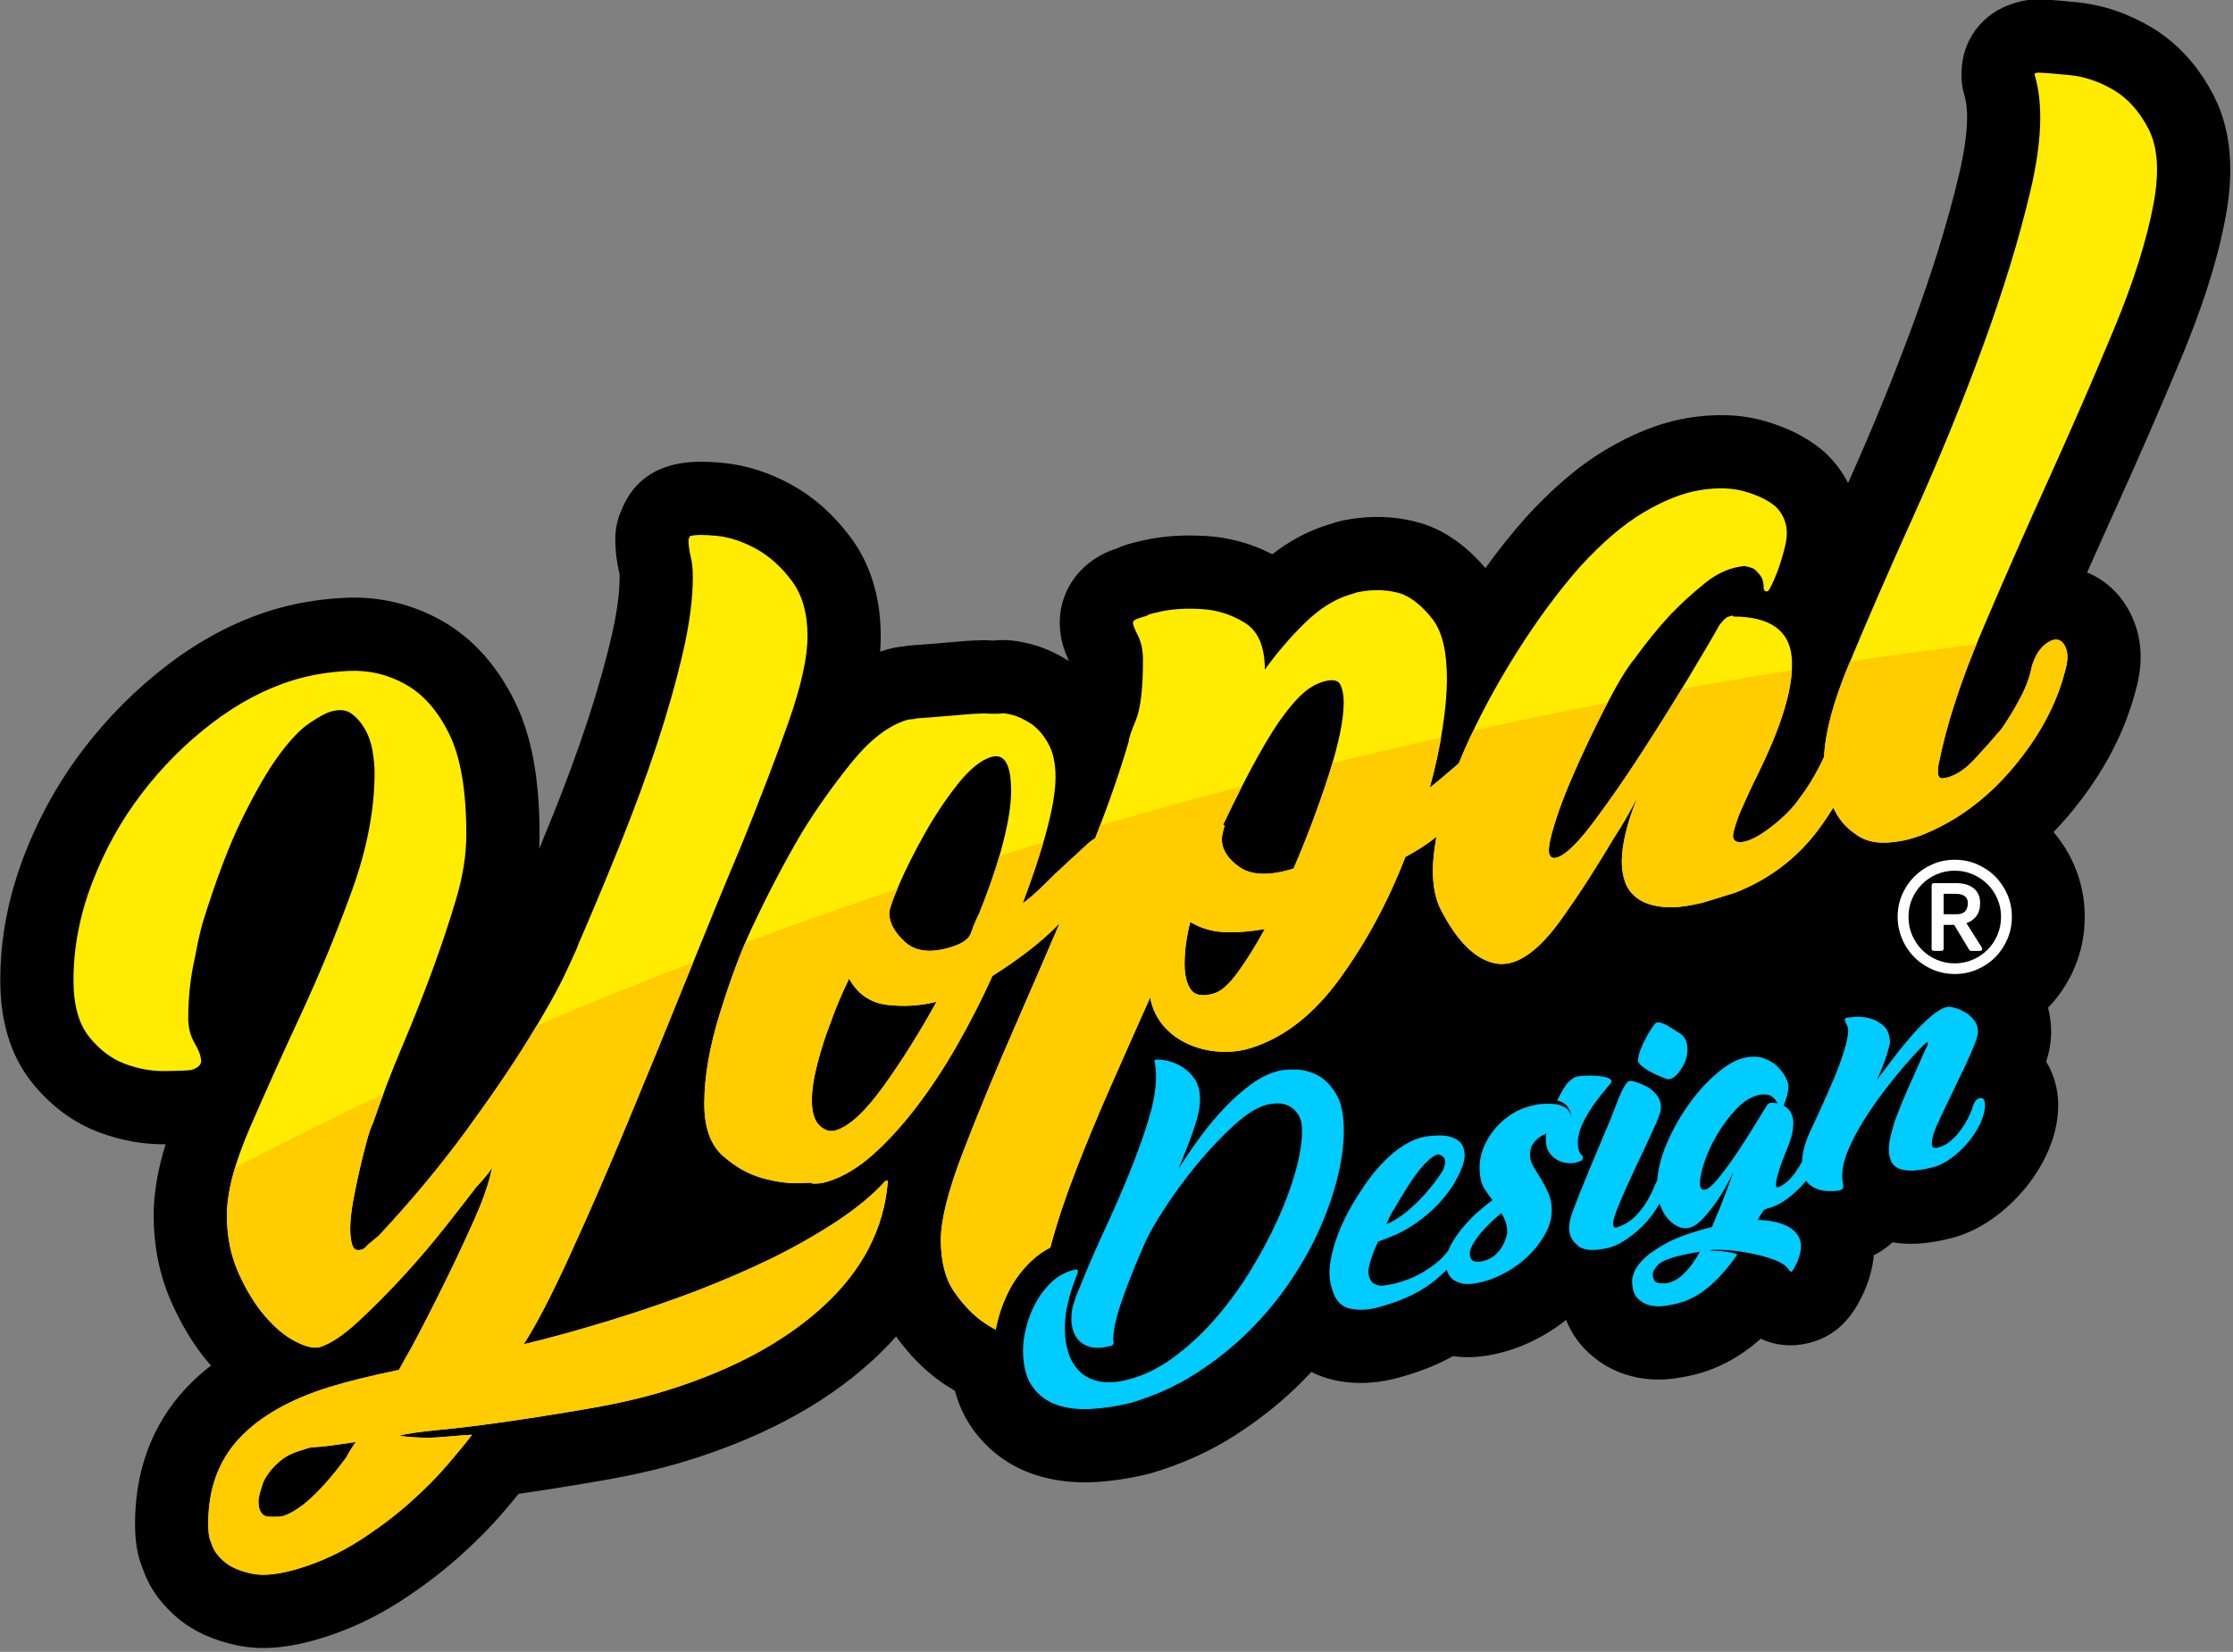
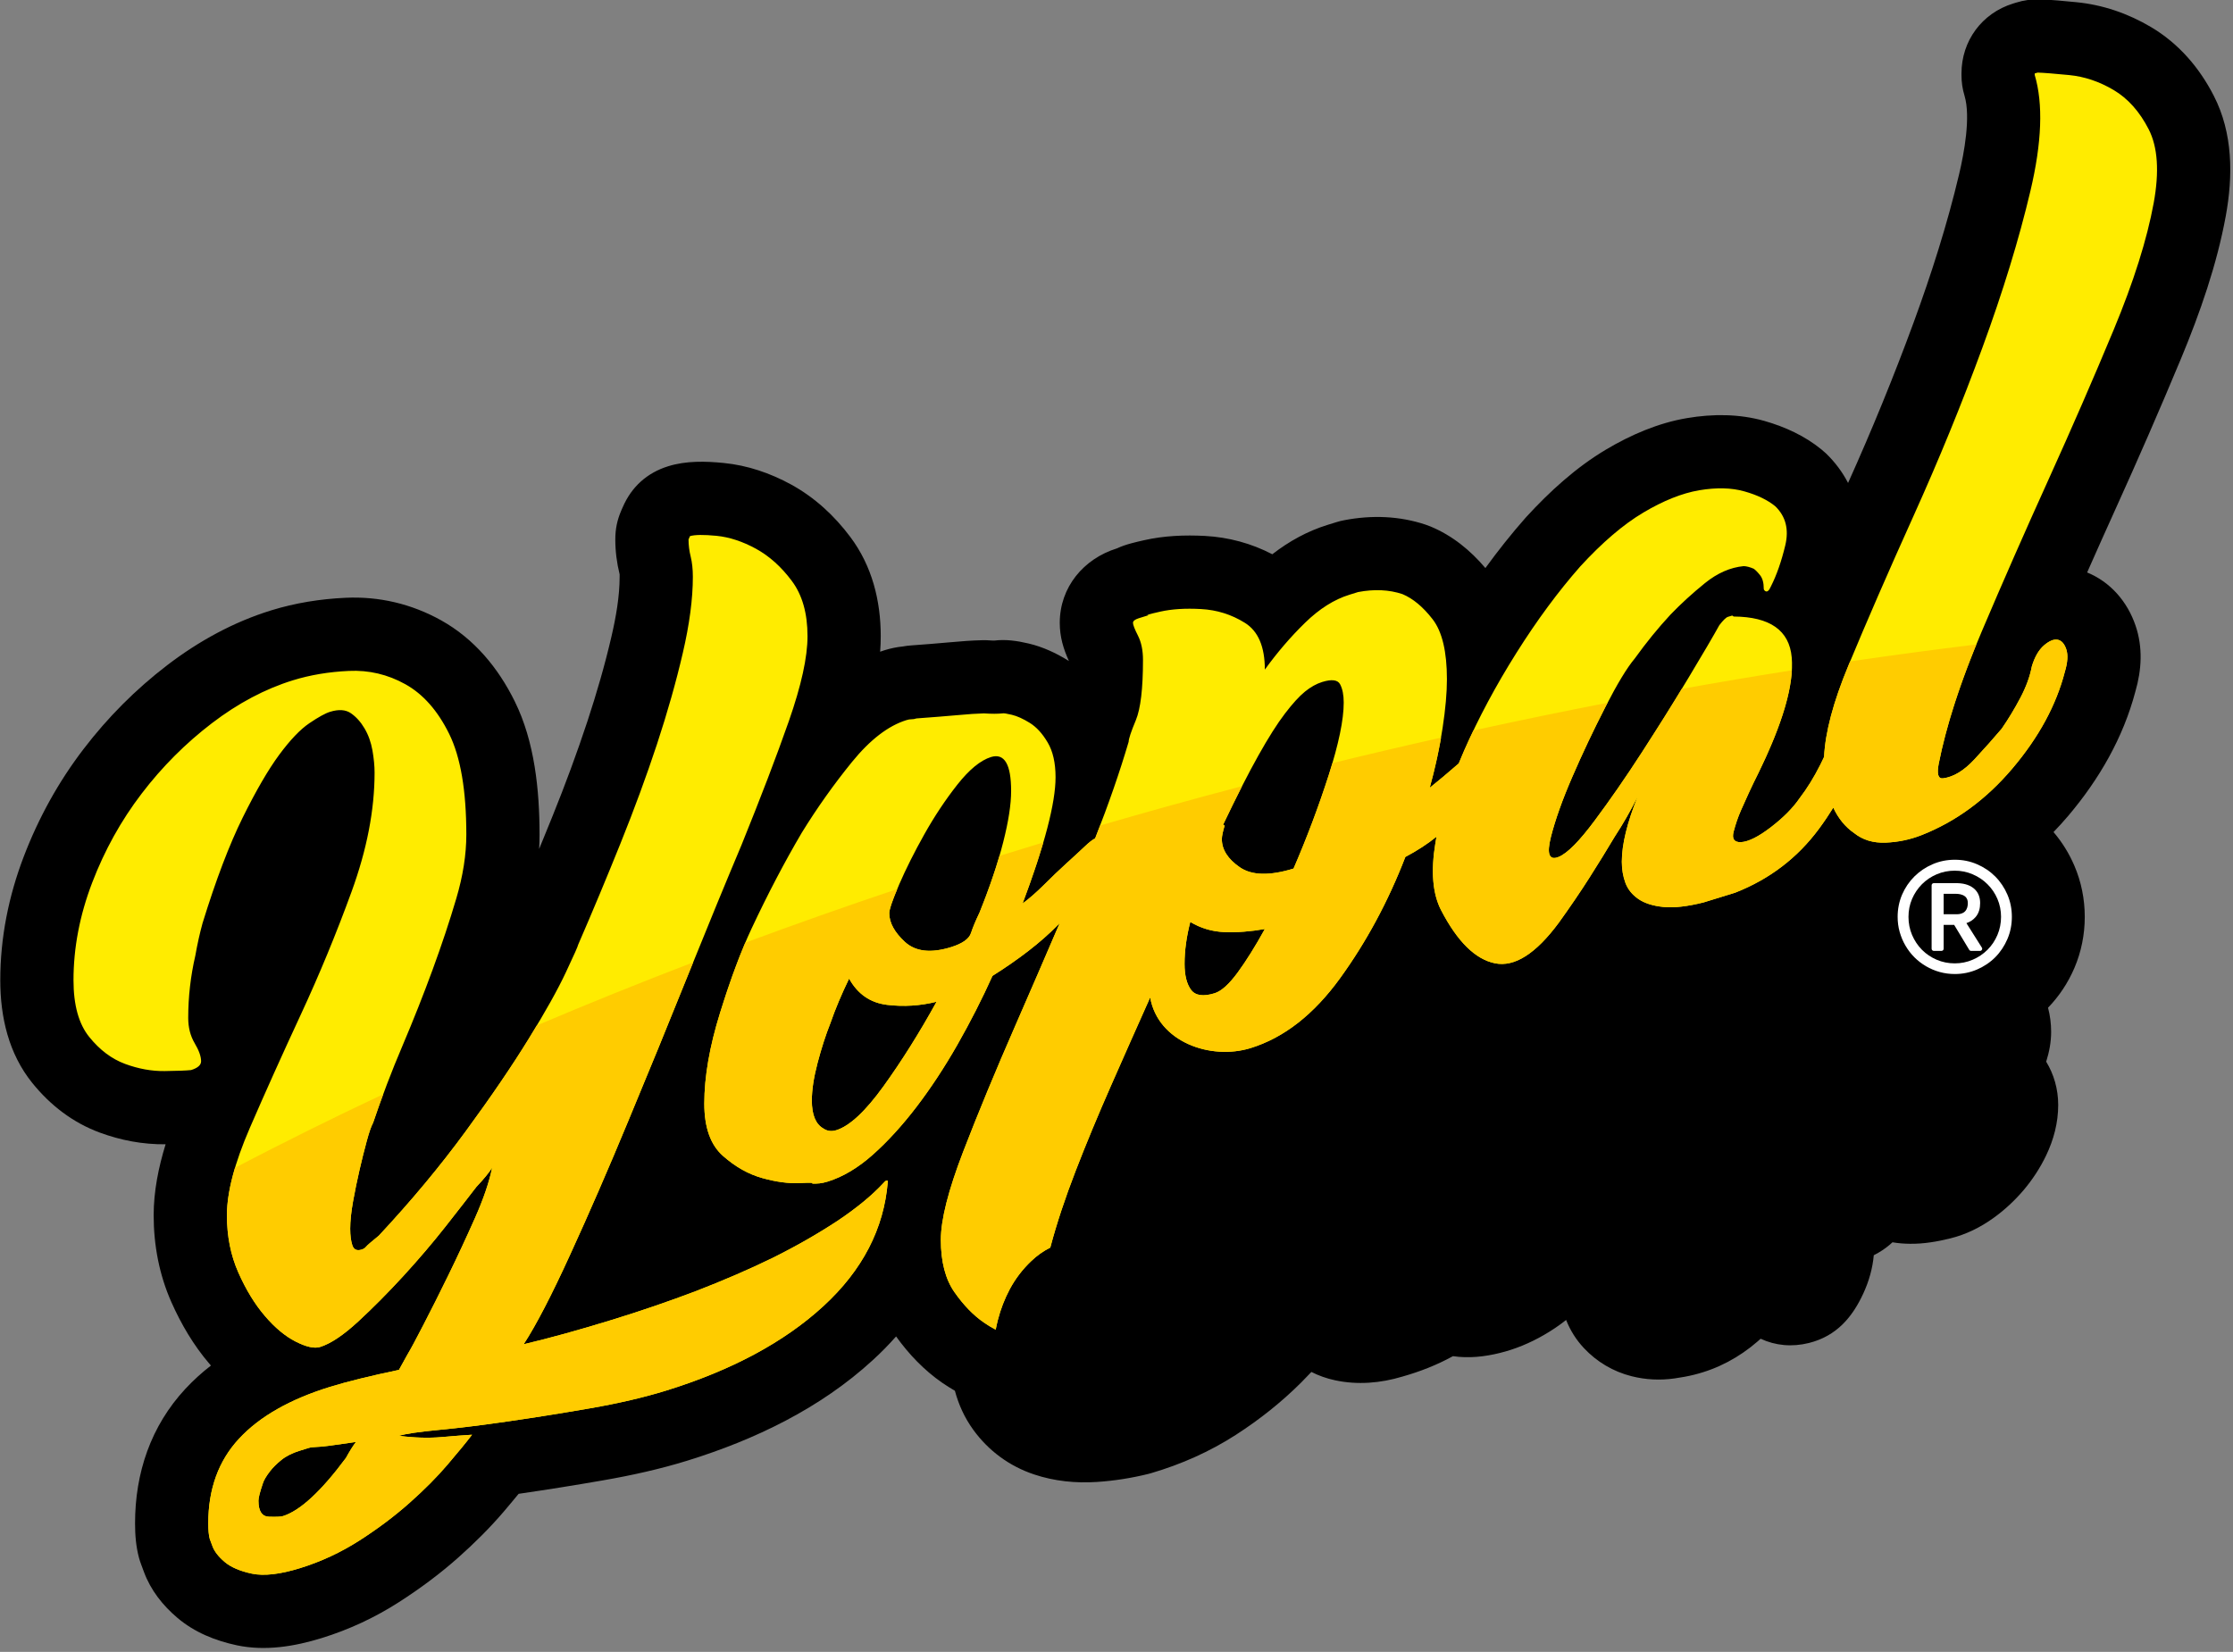
<svg xmlns="http://www.w3.org/2000/svg" width="216.1pt" height="159.9pt" viewBox="0 0 216.1 159.9" version="1.1">
  <rect x="0" y="0" width="216.1" height="159.9" fill="#808080" stroke="none" />
  <defs>
    <clipPath id="clip1">
      <path d="M 0 0 L 216 0 L 216 159.898 L 0 159.898 Z M 0 0 " />
    </clipPath>
  </defs>
  <g id="surface1">
    <g clip-path="url(#clip1)" clip-rule="nonzero">
      <path style=" stroke:none;fill-rule:evenodd;fill:rgb(0%,0%,0%);fill-opacity:1;" d="M 198.199 97.547 C 198.398 98.301 198.5 99.086 198.5 99.883 C 198.5 100.883 198.316 101.836 198.02 102.77 C 198.758 103.977 199.184 105.414 199.184 106.961 C 199.184 108.672 198.75 110.32 198.012 111.855 C 197.43 113.07 196.688 114.199 195.816 115.227 C 194.961 116.23 193.992 117.129 192.922 117.898 C 191.664 118.805 190.273 119.496 188.762 119.871 C 187.488 120.188 186.172 120.414 184.855 120.398 C 184.277 120.395 183.707 120.348 183.145 120.254 C 182.734 120.637 182.281 120.977 181.785 121.262 C 181.637 121.348 181.488 121.43 181.336 121.508 C 181.223 122.781 180.871 124.012 180.336 125.18 C 179.27 127.504 177.738 129.328 175.066 130 C 173.43 130.41 171.816 130.258 170.387 129.59 C 170.285 129.684 170.18 129.777 170.074 129.867 C 168.305 131.402 166.242 132.504 163.965 133.07 C 163.332 133.23 162.688 133.34 162.039 133.434 C 160.656 133.629 159.258 133.562 157.902 133.219 C 156.121 132.773 154.531 131.828 153.277 130.488 C 152.516 129.676 151.953 128.758 151.562 127.773 C 150.879 128.316 150.152 128.805 149.395 129.238 C 148.066 130.004 146.648 130.598 145.156 130.965 C 143.664 131.336 142.129 131.5 140.609 131.277 C 139.074 132.125 137.426 132.77 135.73 133.25 C 133.609 133.891 131.383 134.078 129.207 133.613 C 128.383 133.438 127.617 133.164 126.91 132.805 C 126.582 133.152 126.25 133.5 125.91 133.84 C 123.996 135.746 121.871 137.43 119.598 138.895 C 117.07 140.523 114.324 141.742 111.441 142.59 C 111.34 142.621 111.25 142.645 111.148 142.672 C 109.508 143.078 107.836 143.344 106.152 143.453 C 104.098 143.586 102.047 143.383 100.09 142.73 C 97.695 141.934 95.668 140.445 94.188 138.402 C 93.344 137.238 92.77 135.965 92.41 134.625 C 91.992 134.383 91.582 134.125 91.184 133.852 C 89.434 132.641 87.957 131.094 86.719 129.367 C 86.02 130.16 85.27 130.926 84.469 131.656 C 79.391 136.324 73.051 139.371 66.508 141.395 C 63.84 142.219 61.09 142.824 58.34 143.301 C 55.648 143.77 52.945 144.203 50.242 144.594 C 50.227 144.598 50.207 144.602 50.191 144.602 C 49.707 145.195 49.211 145.781 48.719 146.363 C 47.379 147.93 45.898 149.391 44.359 150.762 C 42.57 152.352 40.637 153.785 38.621 155.078 C 36.289 156.578 33.777 157.75 31.129 158.566 C 28.488 159.383 25.66 159.844 22.926 159.266 C 20.828 158.82 18.828 158.012 17.18 156.617 C 15.746 155.406 14.586 153.934 13.93 152.164 L 13.652 151.414 C 13.574 151.203 13.512 151.02 13.453 150.801 C 13.16 149.711 13.07 148.586 13.07 147.465 C 13.07 142.57 14.598 138.039 17.945 134.434 C 18.711 133.613 19.539 132.863 20.414 132.184 C 20.359 132.121 20.305 132.059 20.254 132 C 18.734 130.223 17.539 128.191 16.59 126.059 C 15.41 123.395 14.871 120.543 14.871 117.633 C 14.871 115.344 15.332 113.016 16.027 110.766 C 16.023 110.766 16.02 110.766 16.016 110.766 C 13.84 110.793 11.688 110.387 9.652 109.633 C 7.047 108.672 4.867 106.988 3.129 104.836 C 0.84 102.004 0.027 98.465 0.027 94.887 C 0.027 90.773 0.832 86.758 2.297 82.922 C 3.723 79.191 5.648 75.695 8.074 72.523 C 10.414 69.457 13.137 66.719 16.203 64.375 C 19.238 62.059 22.594 60.211 26.25 59.082 C 28.578 58.363 30.988 57.98 33.418 57.867 C 36.684 57.711 39.82 58.453 42.676 60.039 C 45.887 61.828 48.207 64.633 49.816 67.895 C 51.742 71.785 52.215 76.496 52.215 80.785 C 52.215 81.25 52.203 81.715 52.176 82.18 C 52.613 81.125 53.043 80.066 53.469 79.008 C 54.691 75.98 55.828 72.914 56.852 69.812 C 57.738 67.113 58.535 64.379 59.176 61.609 C 59.605 59.762 59.965 57.742 59.965 55.836 C 59.965 55.742 59.965 55.621 59.965 55.598 C 59.691 54.492 59.547 53.359 59.547 52.219 C 59.547 51.203 59.727 50.336 60.129 49.406 L 60.27 49.086 C 61.121 47.117 62.629 45.762 64.676 45.129 C 66.41 44.594 68.25 44.641 70.035 44.816 C 72.34 45.043 74.531 45.793 76.562 46.902 C 78.844 48.156 80.746 49.91 82.301 51.992 C 84.391 54.789 85.234 58.137 85.234 61.586 C 85.234 62.082 85.215 62.582 85.176 63.086 C 85.328 63.031 85.477 62.984 85.629 62.934 C 86.199 62.758 86.785 62.637 87.375 62.578 C 87.633 62.531 87.891 62.496 88.172 62.477 C 89.449 62.383 90.727 62.285 92 62.168 C 93.012 62.074 94.031 61.996 95.047 61.973 C 95.27 61.965 95.461 61.969 95.684 61.984 C 95.852 61.996 96.047 62.012 96.223 62.008 C 97.336 61.875 98.402 62.023 99.551 62.293 C 100.918 62.617 102.195 63.211 103.387 63.949 C 103.406 63.961 103.426 63.973 103.445 63.984 C 102.914 62.82 102.559 61.648 102.559 60.297 C 102.559 56.832 104.871 54.082 108.098 53.082 C 108.305 52.984 108.52 52.898 108.738 52.82 C 108.988 52.73 109.246 52.656 109.504 52.586 C 109.906 52.477 110.316 52.383 110.719 52.293 C 112.648 51.855 114.652 51.773 116.621 51.879 C 118.918 52.004 121.109 52.602 123.129 53.652 C 124.738 52.402 126.527 51.41 128.5 50.801 L 129.336 50.543 C 129.598 50.461 129.824 50.406 130.094 50.355 C 132.734 49.848 135.41 49.934 137.973 50.789 C 138.145 50.848 138.293 50.902 138.461 50.973 C 140.555 51.848 142.301 53.273 143.75 54.988 C 144.965 53.316 146.25 51.695 147.613 50.148 C 147.645 50.109 147.672 50.082 147.707 50.043 C 149.965 47.578 152.527 45.242 155.414 43.523 C 157.832 42.086 160.469 40.945 163.258 40.473 C 165.746 40.051 168.309 40.055 170.75 40.746 C 172.75 41.316 174.66 42.191 176.277 43.512 C 176.438 43.641 176.57 43.758 176.719 43.898 C 177.609 44.758 178.316 45.719 178.848 46.75 C 181.145 41.648 183.266 36.465 185.195 31.211 C 186.914 26.516 188.445 21.719 189.598 16.848 C 190.074 14.836 190.73 11.324 190.121 9.277 C 189.914 8.586 189.824 7.973 189.824 7.254 L 189.824 7.113 C 189.824 3.957 191.801 1.277 194.816 0.344 L 195.094 0.258 C 195.863 0.02 196.555 -0.074 197.363 -0.055 C 198.539 -0.027 199.754 0.098 200.926 0.211 C 203.496 0.461 205.926 1.297 208.148 2.609 C 210.828 4.195 212.84 6.531 214.25 9.289 C 216.098 12.895 216.113 17.023 215.398 20.926 C 214.539 25.613 212.91 30.281 211.086 34.672 C 209.031 39.609 206.891 44.512 204.684 49.379 C 203.773 51.387 202.875 53.398 201.984 55.414 C 204.219 56.328 205.875 58.215 206.672 60.566 C 207.387 62.668 207.262 64.844 206.652 66.941 C 205.469 71.422 203.152 75.426 200.172 78.953 C 199.707 79.5 199.227 80.031 198.73 80.543 C 199.566 81.523 200.242 82.617 200.75 83.805 C 201.422 85.371 201.754 87.047 201.754 88.75 C 201.754 90.453 201.422 92.129 200.754 93.695 C 200.141 95.125 199.281 96.43 198.199 97.547 Z M 198.199 97.547 " />
    </g>
    <path style=" stroke:none;fill-rule:evenodd;fill:rgb(100%,92.577%,0%);fill-opacity:1;" d="M 35 120.957 C 34.539 121.102 34.238 120.961 34.098 120.543 C 33.961 120.121 33.891 119.59 33.891 118.941 C 33.891 118.203 33.984 117.316 34.168 116.289 C 34.352 115.262 34.562 114.25 34.793 113.25 C 35.023 112.254 35.254 111.328 35.488 110.469 C 35.719 109.613 35.926 109.016 36.109 108.684 C 36.945 106.207 37.891 103.715 38.957 101.215 C 40.02 98.711 40.988 96.262 41.867 93.863 C 42.746 91.465 43.512 89.168 44.156 86.98 C 44.805 84.793 45.129 82.727 45.129 80.785 C 45.129 76.531 44.574 73.277 43.465 71.031 C 42.355 68.785 40.945 67.188 39.23 66.234 C 37.52 65.281 35.695 64.852 33.754 64.945 C 31.809 65.035 30.008 65.34 28.34 65.855 C 25.66 66.684 23.047 68.066 20.504 70.008 C 17.961 71.953 15.691 74.223 13.703 76.828 C 11.715 79.43 10.121 82.305 8.918 85.449 C 7.715 88.598 7.113 91.742 7.113 94.887 C 7.113 97.293 7.621 99.125 8.641 100.383 C 9.656 101.641 10.812 102.508 12.109 102.988 C 13.402 103.465 14.676 103.695 15.926 103.68 C 17.172 103.664 18.027 103.633 18.492 103.582 C 19.137 103.383 19.461 103.098 19.461 102.727 C 19.461 102.266 19.254 101.68 18.836 100.977 C 18.422 100.273 18.215 99.461 18.215 98.535 C 18.215 96.5 18.445 94.484 18.906 92.492 C 19.094 91.418 19.324 90.375 19.602 89.363 C 20.895 85.172 22.191 81.766 23.484 79.148 C 24.781 76.527 25.961 74.496 27.023 73.059 C 28.086 71.621 29.059 70.602 29.938 70.008 C 30.816 69.414 31.484 69.043 31.949 68.902 C 32.781 68.645 33.453 68.691 33.961 69.043 C 34.469 69.395 34.91 69.883 35.277 70.508 C 35.648 71.133 35.902 71.844 36.043 72.633 C 36.18 73.422 36.25 74.141 36.25 74.785 C 36.25 78.395 35.508 82.23 34.031 86.293 C 32.551 90.359 30.91 94.336 29.105 98.223 C 27.301 102.109 25.66 105.762 24.18 109.176 C 22.699 112.594 21.961 115.414 21.961 117.633 C 21.961 119.668 22.328 121.52 23.07 123.188 C 23.809 124.855 24.664 126.254 25.637 127.387 C 26.605 128.523 27.602 129.348 28.617 129.867 C 29.637 130.383 30.422 130.559 30.977 130.387 C 31.996 130.07 33.219 129.254 34.652 127.934 C 36.086 126.609 37.543 125.145 39.023 123.531 C 40.504 121.914 41.867 120.316 43.117 118.727 C 44.367 117.137 45.359 115.859 46.102 114.891 C 46.84 114.109 47.348 113.488 47.625 113.031 C 47.348 114.414 46.793 116.043 45.961 117.918 C 45.129 119.793 44.273 121.629 43.395 123.43 C 42.516 125.227 41.707 126.84 40.965 128.27 C 40.227 129.703 39.719 130.645 39.441 131.102 L 38.609 132.605 C 35.832 133.188 33.613 133.734 31.949 134.246 C 28.062 135.449 25.129 137.117 23.141 139.258 C 21.148 141.398 20.156 144.133 20.156 147.465 C 20.156 148.113 20.203 148.605 20.293 148.949 L 20.57 149.695 C 20.758 150.191 21.148 150.695 21.75 151.203 C 22.352 151.711 23.23 152.086 24.387 152.332 C 25.543 152.574 27.094 152.398 29.035 151.797 C 31.07 151.168 32.988 150.273 34.793 149.117 C 36.598 147.957 38.215 146.742 39.648 145.465 C 41.082 144.191 42.309 142.957 43.324 141.762 C 44.344 140.57 45.129 139.609 45.684 138.883 C 44.945 138.926 43.949 139.004 42.703 139.113 C 41.453 139.219 40.09 139.18 38.609 138.988 C 39.254 138.789 40.551 138.598 42.492 138.414 C 44.434 138.23 46.68 137.953 49.223 137.582 C 51.766 137.215 54.402 136.793 57.129 136.32 C 59.859 135.844 62.285 135.281 64.414 134.625 C 70.797 132.652 75.883 129.922 79.676 126.441 C 83.469 122.957 85.547 118.938 85.918 114.383 C 85.918 114.289 85.871 114.258 85.781 114.285 C 85.688 114.316 85.594 114.391 85.504 114.512 C 84.395 115.711 82.914 116.93 81.062 118.172 C 79.211 119.391 77.133 120.59 74.82 121.742 C 72.508 122.875 70.031 123.938 67.398 124.961 C 64.762 125.961 62.055 126.891 59.281 127.746 C 57.707 128.23 56.207 128.672 54.77 129.07 C 53.34 129.465 51.973 129.82 50.68 130.125 C 51.883 128.273 53.383 125.383 55.188 121.426 C 56.992 117.492 58.863 113.191 60.805 108.5 C 62.75 103.828 64.691 99.09 66.633 94.258 C 68.574 89.449 70.289 85.289 71.766 81.781 C 73.617 77.207 75.145 73.223 76.344 69.797 C 77.547 66.352 78.148 63.621 78.148 61.586 C 78.148 59.367 77.641 57.582 76.625 56.23 C 75.605 54.859 74.449 53.828 73.156 53.117 C 71.859 52.41 70.59 51.992 69.34 51.867 C 68.09 51.746 67.234 51.758 66.773 51.898 L 66.633 52.219 C 66.633 52.773 66.703 53.332 66.844 53.891 C 66.98 54.449 67.051 55.098 67.051 55.836 C 67.051 57.965 66.727 60.422 66.078 63.211 C 65.43 66.004 64.598 68.941 63.582 72.031 C 62.562 75.121 61.383 78.328 60.043 81.656 C 58.703 84.984 57.34 88.25 55.949 91.453 C 55.949 91.547 55.559 92.43 54.77 94.105 C 53.984 95.785 52.781 97.938 51.164 100.562 C 49.547 103.191 47.512 106.18 45.059 109.523 C 42.609 112.871 39.812 116.234 36.664 119.609 C 35.926 120.207 35.508 120.57 35.418 120.691 C 35.324 120.812 35.188 120.898 35 120.957 Z M 31.949 139.938 L 34.445 139.582 C 34.168 139.945 33.844 140.461 33.477 141.129 C 31.07 144.371 29.035 146.246 27.371 146.762 C 27.184 146.82 26.746 146.84 26.051 146.82 C 25.359 146.805 25.012 146.289 25.012 145.27 C 25.012 144.992 25.152 144.441 25.43 143.617 C 25.52 143.309 25.75 142.914 26.121 142.43 C 26.398 142.066 26.77 141.699 27.23 141.324 C 27.695 140.949 28.297 140.648 29.035 140.422 L 29.867 140.164 C 30.051 140.105 30.309 140.074 30.629 140.066 C 30.953 140.059 31.395 140.016 31.949 139.938 Z M 68.16 106.828 C 68.16 109.141 68.762 110.828 69.965 111.891 C 71.168 112.953 72.438 113.668 73.777 114.039 C 75.121 114.414 76.324 114.574 77.387 114.52 C 78.449 114.469 78.844 114.488 78.566 114.574 C 78.844 114.582 79.098 114.57 79.328 114.547 C 79.559 114.52 79.812 114.465 80.094 114.379 C 81.57 113.922 83.027 113.055 84.461 111.781 C 85.895 110.504 87.305 108.961 88.695 107.145 C 90.082 105.328 91.398 103.324 92.648 101.137 C 93.895 98.945 95.031 96.723 96.047 94.465 C 98.637 92.832 100.719 91.219 102.289 89.625 L 102.555 89.352 C 101.137 92.66 99.73 95.91 98.336 99.102 C 96.348 103.645 94.637 107.781 93.203 111.508 C 91.77 115.234 91.051 118.07 91.051 120.012 C 91.051 122.137 91.492 123.828 92.371 125.086 C 93.25 126.34 94.195 127.316 95.215 128.02 C 95.578 128.273 95.961 128.504 96.359 128.711 C 96.422 128.391 96.492 128.07 96.574 127.754 C 96.836 126.727 97.223 125.734 97.719 124.797 C 98.266 123.777 98.961 122.867 99.801 122.07 C 100.355 121.539 100.973 121.102 101.645 120.766 L 101.664 120.688 C 102.266 118.418 103.078 115.973 104.094 113.348 C 105.109 110.719 106.246 107.988 107.492 105.152 C 108.742 102.312 110.012 99.445 111.309 96.551 C 112.066 100.871 117.164 102.648 121.02 101.457 C 124.258 100.457 127.148 98.199 129.691 94.684 C 132.234 91.172 134.34 87.262 136.004 82.953 C 137.152 82.344 138.156 81.691 139.02 80.992 L 138.918 81.566 C 138.457 84.348 138.641 86.531 139.473 88.125 C 141.047 91.152 142.777 92.859 144.676 93.246 C 146.57 93.633 148.629 92.324 150.848 89.328 C 151.961 87.781 152.953 86.32 153.832 84.938 C 154.711 83.555 155.52 82.242 156.262 80.996 C 157.094 79.723 157.832 78.43 158.48 77.121 C 157.461 79.652 156.953 81.754 156.953 83.418 C 156.953 84.156 157.07 84.84 157.301 85.461 C 157.531 86.082 157.949 86.602 158.551 87.02 C 159.152 87.434 159.961 87.691 160.977 87.793 C 161.996 87.895 163.289 87.75 164.863 87.355 L 167.914 86.414 C 171.242 85.109 173.949 83.047 176.031 80.23 C 176.527 79.559 176.988 78.875 177.418 78.18 C 177.906 79.227 178.574 80.047 179.43 80.637 C 180.262 81.305 181.281 81.613 182.48 81.566 C 183.684 81.52 184.84 81.277 185.949 80.844 C 189.281 79.535 192.219 77.379 194.762 74.375 C 197.305 71.367 198.992 68.258 199.824 65.039 C 200.102 64.121 200.148 63.391 199.965 62.848 C 199.777 62.301 199.5 61.996 199.133 61.926 C 198.762 61.855 198.32 62.035 197.812 62.469 C 197.305 62.906 196.91 63.582 196.633 64.5 C 196.449 65.48 196.078 66.496 195.523 67.547 C 194.969 68.598 194.367 69.594 193.719 70.535 C 192.98 71.41 192.102 72.398 191.086 73.496 C 190.066 74.598 189.051 75.215 188.031 75.344 C 187.57 75.395 187.43 74.926 187.617 73.945 C 188.355 70.203 189.742 65.934 191.777 61.145 C 193.812 56.352 195.965 51.457 198.23 46.457 C 200.496 41.453 202.602 36.621 204.543 31.949 C 206.484 27.281 207.777 23.18 208.426 19.648 C 208.98 16.613 208.82 14.234 207.941 12.516 C 207.062 10.801 205.93 9.531 204.543 8.711 C 203.156 7.891 201.723 7.41 200.242 7.266 C 198.762 7.121 197.742 7.043 197.188 7.027 L 196.91 7.113 L 196.91 7.254 C 197.742 10.047 197.605 13.789 196.496 18.48 C 195.387 23.172 193.836 28.227 191.848 33.652 C 189.859 39.074 187.637 44.504 185.188 49.93 C 182.738 55.359 180.633 60.195 178.875 64.438 C 177.418 67.949 176.637 70.891 176.527 73.27 L 176.168 74.012 C 175.566 75.215 174.898 76.301 174.156 77.27 C 173.512 78.211 172.586 79.145 171.383 80.07 C 170.18 80.996 169.211 81.48 168.469 81.523 C 167.82 81.539 167.59 81.195 167.777 80.492 C 167.961 79.785 168.191 79.113 168.469 78.473 C 168.652 78.047 168.91 77.48 169.23 76.781 C 169.555 76.078 169.855 75.453 170.133 74.906 C 172.539 70 173.625 66.242 173.395 63.633 C 173.164 61.02 171.289 59.703 167.777 59.68 L 167.637 59.586 L 167.219 59.711 C 167.035 59.77 166.758 60.039 166.387 60.523 C 165.832 61.527 164.84 63.223 163.406 65.609 C 161.973 67.992 160.469 70.398 158.895 72.828 C 157.324 75.258 155.797 77.461 154.316 79.445 C 152.84 81.43 151.684 82.598 150.848 82.945 C 149.926 83.324 149.668 82.684 150.086 81.031 C 150.504 79.375 151.195 77.426 152.168 75.184 C 153.137 72.941 154.203 70.695 155.359 68.441 C 156.516 66.188 157.461 64.625 158.203 63.746 C 159.312 62.203 160.469 60.781 161.672 59.484 C 162.688 58.43 163.797 57.418 165 56.445 C 166.203 55.473 167.453 54.926 168.746 54.801 C 169.023 54.809 169.348 54.895 169.719 55.055 C 169.902 55.184 170.109 55.398 170.344 55.695 C 170.574 55.996 170.688 56.422 170.688 56.977 C 170.688 57.07 170.734 57.148 170.828 57.211 C 171.012 57.34 171.199 57.188 171.383 56.762 C 171.938 55.664 172.398 54.344 172.77 52.797 C 173.141 51.246 172.816 49.984 171.801 49.004 C 171.059 48.398 170.066 47.918 168.816 47.566 C 167.566 47.211 166.109 47.176 164.445 47.457 C 162.781 47.742 160.977 48.461 159.035 49.617 C 157.094 50.77 155.059 52.512 152.93 54.832 C 150.805 57.246 148.746 60.031 146.758 63.191 C 144.77 66.348 143.078 69.508 141.691 72.664 L 141.168 73.906 L 140.859 74.168 C 140.121 74.816 139.289 75.512 138.363 76.258 C 138.918 74.238 139.332 72.305 139.609 70.461 C 139.891 68.621 140.027 67.051 140.027 65.754 C 140.027 63.074 139.566 61.137 138.641 59.941 C 137.715 58.746 136.742 57.938 135.727 57.512 C 134.434 57.078 132.996 57.012 131.426 57.312 L 130.594 57.57 C 129.113 58.027 127.68 58.934 126.293 60.289 C 124.906 61.641 123.609 63.152 122.406 64.816 C 122.406 62.598 121.762 61.086 120.465 60.285 C 119.172 59.48 117.762 59.039 116.234 58.957 C 114.707 58.871 113.391 58.957 112.281 59.207 C 111.168 59.457 110.801 59.57 111.168 59.547 L 110.199 59.848 C 109.828 59.965 109.645 60.113 109.645 60.297 C 109.645 60.48 109.805 60.895 110.129 61.535 C 110.453 62.176 110.613 62.957 110.613 63.883 C 110.613 66.656 110.383 68.602 109.922 69.715 C 109.457 70.828 109.227 71.523 109.227 71.801 C 108.363 74.734 107.281 77.848 105.984 81.152 C 105.727 81.285 105.398 81.539 104.996 81.922 C 104.488 82.402 103.887 82.957 103.191 83.586 C 102.5 84.219 101.781 84.902 101.043 85.641 C 100.301 86.375 99.609 86.984 98.961 87.461 C 101.086 81.809 102.152 77.734 102.152 75.238 C 102.152 73.852 101.898 72.727 101.387 71.867 C 100.879 71.004 100.301 70.375 99.652 69.973 C 99.008 69.574 98.43 69.312 97.918 69.191 C 97.41 69.07 97.109 69.023 97.02 69.055 C 96.555 69.105 95.953 69.105 95.215 69.055 C 94.566 69.07 93.711 69.129 92.648 69.227 C 91.586 69.32 90.266 69.43 88.695 69.543 C 88.508 69.602 88.348 69.629 88.207 69.625 C 88.07 69.621 87.906 69.648 87.723 69.707 C 85.965 70.25 84.207 71.602 82.449 73.762 C 80.691 75.926 79.074 78.203 77.594 80.605 C 75.93 83.43 74.312 86.52 72.738 89.875 C 71.723 92.039 70.703 94.758 69.688 98.031 C 68.668 101.305 68.16 104.238 68.16 106.828 Z M 79.676 109.234 C 78.938 108.816 78.566 107.914 78.566 106.527 C 78.566 105.508 78.75 104.297 79.121 102.887 C 79.492 101.477 79.906 100.191 80.367 99.031 C 80.832 97.688 81.434 96.254 82.172 94.73 C 83.004 96.23 84.23 97.074 85.852 97.27 C 87.469 97.465 89.062 97.363 90.637 96.969 C 88.973 99.98 87.262 102.707 85.504 105.145 C 83.746 107.586 82.219 109.004 80.926 109.406 C 80.461 109.547 80.047 109.492 79.676 109.234 Z M 117.551 96.145 C 116.441 96.488 115.68 96.379 115.262 95.812 C 114.848 95.246 114.637 94.41 114.637 93.301 C 114.637 92.652 114.684 91.992 114.777 91.316 C 114.871 90.641 115.008 89.949 115.191 89.246 C 116.211 89.855 117.32 90.184 118.523 90.227 C 119.727 90.273 121.02 90.172 122.406 89.93 C 121.484 91.602 120.605 93.008 119.773 94.145 C 118.938 95.277 118.199 95.945 117.551 96.145 Z M 125.184 84.078 C 122.871 84.793 121.137 84.75 119.98 83.949 C 118.824 83.152 118.246 82.242 118.246 81.227 C 118.246 80.949 118.336 80.504 118.523 79.891 C 118.43 79.918 118.383 79.887 118.383 79.797 C 119.68 77.082 120.812 74.859 121.785 73.125 C 122.754 71.395 123.609 70.043 124.352 69.074 C 125.09 68.105 125.738 67.395 126.293 66.945 C 126.848 66.496 127.402 66.188 127.957 66.016 C 128.883 65.73 129.461 65.805 129.691 66.242 C 129.922 66.68 130.039 67.27 130.039 68.008 C 130.039 69.676 129.551 72.02 128.582 75.051 C 127.609 78.078 126.477 81.086 125.184 84.078 Z M 92.023 91.688 C 90.082 92.285 88.602 92.117 87.582 91.184 C 86.566 90.25 86.059 89.32 86.059 88.395 C 86.059 88.023 86.383 87.094 87.027 85.598 C 87.676 84.102 88.484 82.488 89.457 80.754 C 90.43 79.02 91.492 77.422 92.648 75.953 C 93.805 74.488 94.891 73.598 95.906 73.281 C 97.203 72.883 97.852 73.977 97.852 76.566 C 97.852 77.859 97.598 79.512 97.086 81.52 C 96.578 83.527 95.816 85.797 94.797 88.332 C 94.43 89.094 94.152 89.758 93.965 90.324 C 93.781 90.887 93.133 91.344 92.023 91.688 Z M 92.023 91.688 " />
    <path style=" stroke:none;fill-rule:evenodd;fill:rgb(100%,79.688%,0%);fill-opacity:1;" d="M 35 120.957 C 34.539 121.102 34.238 120.961 34.098 120.543 C 33.961 120.121 33.891 119.59 33.891 118.941 C 33.891 118.203 33.984 117.316 34.168 116.289 C 34.352 115.262 34.562 114.25 34.793 113.25 C 35.023 112.254 35.254 111.328 35.488 110.469 C 35.719 109.613 35.926 109.016 36.109 108.684 C 36.418 107.766 36.742 106.844 37.086 105.922 C 32.16 108.242 27.379 110.617 22.742 113.039 C 22.223 114.781 21.961 116.312 21.961 117.633 C 21.961 119.668 22.328 121.52 23.07 123.188 C 23.809 124.855 24.664 126.254 25.637 127.387 C 26.605 128.523 27.602 129.348 28.617 129.867 C 29.637 130.383 30.422 130.559 30.977 130.387 C 31.996 130.07 33.219 129.254 34.652 127.934 C 36.086 126.609 37.543 125.145 39.023 123.531 C 40.504 121.914 41.867 120.316 43.117 118.727 C 44.367 117.137 45.359 115.859 46.102 114.891 C 46.84 114.109 47.348 113.488 47.625 113.031 C 47.348 114.414 46.793 116.043 45.961 117.918 C 45.129 119.793 44.273 121.629 43.395 123.43 C 42.516 125.227 41.707 126.84 40.965 128.27 C 40.227 129.703 39.719 130.645 39.441 131.102 L 38.609 132.605 C 35.832 133.188 33.613 133.734 31.949 134.246 C 28.062 135.449 25.129 137.117 23.141 139.258 C 21.148 141.398 20.156 144.133 20.156 147.465 C 20.156 148.113 20.203 148.605 20.293 148.949 L 20.57 149.695 C 20.758 150.191 21.148 150.695 21.75 151.203 C 22.352 151.711 23.23 152.086 24.387 152.332 C 25.543 152.574 27.094 152.398 29.035 151.797 C 31.07 151.168 32.988 150.273 34.793 149.117 C 36.598 147.957 38.215 146.742 39.648 145.465 C 41.082 144.191 42.309 142.957 43.324 141.762 C 44.344 140.57 45.129 139.609 45.684 138.883 C 44.945 138.926 43.949 139.004 42.703 139.113 C 41.453 139.219 40.09 139.18 38.609 138.988 C 39.254 138.789 40.551 138.598 42.492 138.414 C 44.434 138.23 46.68 137.953 49.223 137.582 C 51.766 137.215 54.402 136.793 57.129 136.32 C 59.859 135.844 62.285 135.281 64.414 134.625 C 70.797 132.652 75.883 129.922 79.676 126.441 C 83.469 122.957 85.547 118.938 85.918 114.383 C 85.918 114.289 85.871 114.258 85.781 114.285 C 85.688 114.316 85.594 114.391 85.504 114.512 C 84.395 115.711 82.914 116.93 81.062 118.172 C 79.211 119.391 77.133 120.59 74.82 121.742 C 72.508 122.875 70.031 123.938 67.398 124.961 C 64.762 125.961 62.055 126.891 59.281 127.746 C 57.707 128.23 56.207 128.672 54.77 129.07 C 53.34 129.465 51.973 129.82 50.68 130.125 C 51.883 128.273 53.383 125.383 55.188 121.426 C 56.992 117.492 58.863 113.191 60.805 108.5 C 62.75 103.828 64.691 99.09 66.633 94.258 L 67.078 93.156 C 61.93 95.133 56.883 97.168 51.953 99.262 C 51.703 99.684 51.441 100.117 51.164 100.562 C 49.547 103.191 47.512 106.18 45.059 109.523 C 42.609 112.871 39.812 116.234 36.664 119.609 C 35.926 120.207 35.508 120.57 35.418 120.691 C 35.324 120.812 35.188 120.898 35 120.957 Z M 139.461 71.402 C 135.93 72.195 132.422 73.016 128.945 73.871 C 128.832 74.254 128.711 74.645 128.582 75.051 C 127.609 78.078 126.477 81.086 125.184 84.078 C 122.871 84.793 121.137 84.75 119.98 83.949 C 118.824 83.152 118.246 82.242 118.246 81.227 C 118.246 80.949 118.336 80.504 118.523 79.891 C 118.43 79.918 118.383 79.887 118.383 79.797 C 119.031 78.441 119.637 77.211 120.199 76.102 C 115.57 77.32 110.988 78.59 106.465 79.91 C 106.309 80.32 106.148 80.734 105.984 81.152 C 105.727 81.285 105.398 81.539 104.996 81.922 C 104.488 82.402 103.887 82.957 103.191 83.586 C 102.5 84.219 101.781 84.902 101.043 85.641 C 100.301 86.375 99.609 86.984 98.961 87.461 C 99.793 85.25 100.465 83.277 100.969 81.547 C 99.551 81.98 98.133 82.41 96.723 82.852 C 96.238 84.516 95.598 86.344 94.797 88.332 C 94.43 89.094 94.152 89.758 93.965 90.324 C 93.781 90.887 93.133 91.344 92.023 91.688 C 90.082 92.285 88.602 92.117 87.582 91.184 C 86.566 90.25 86.059 89.32 86.059 88.395 C 86.059 88.066 86.316 87.285 86.832 86.062 C 81.844 87.734 76.938 89.469 72.121 91.254 C 71.309 93.16 70.496 95.418 69.688 98.031 C 68.668 101.305 68.16 104.238 68.16 106.828 C 68.16 109.141 68.762 110.828 69.965 111.891 C 71.168 112.953 72.438 113.668 73.777 114.039 C 75.121 114.414 76.324 114.574 77.387 114.52 C 78.449 114.469 78.844 114.488 78.566 114.574 C 78.844 114.582 79.098 114.57 79.328 114.547 C 79.559 114.52 79.812 114.465 80.094 114.379 C 81.57 113.922 83.027 113.055 84.461 111.781 C 85.895 110.504 87.305 108.961 88.695 107.145 C 90.082 105.328 91.398 103.324 92.648 101.137 C 93.895 98.945 95.031 96.723 96.047 94.465 C 98.637 92.832 100.719 91.219 102.289 89.625 L 102.555 89.352 C 101.137 92.66 99.73 95.91 98.336 99.102 C 96.348 103.645 94.637 107.781 93.203 111.508 C 91.77 115.234 91.051 118.07 91.051 120.012 C 91.051 122.137 91.492 123.828 92.371 125.086 C 93.25 126.34 94.195 127.316 95.215 128.02 C 95.578 128.273 95.961 128.504 96.359 128.711 C 96.422 128.391 96.492 128.07 96.574 127.754 C 96.836 126.727 97.223 125.734 97.719 124.797 C 98.266 123.777 98.961 122.867 99.801 122.07 C 100.355 121.539 100.973 121.102 101.645 120.766 L 101.664 120.688 C 102.266 118.418 103.078 115.973 104.094 113.348 C 105.109 110.719 106.246 107.988 107.492 105.152 C 108.742 102.312 110.012 99.445 111.309 96.551 C 112.066 100.871 117.164 102.648 121.02 101.457 C 124.258 100.457 127.148 98.199 129.691 94.684 C 132.234 91.172 134.34 87.262 136.004 82.953 C 137.152 82.344 138.156 81.691 139.02 80.992 L 138.918 81.566 C 138.457 84.348 138.641 86.531 139.473 88.125 C 141.047 91.152 142.777 92.859 144.676 93.246 C 146.57 93.633 148.629 92.324 150.848 89.328 C 151.961 87.781 152.953 86.32 153.832 84.938 C 154.711 83.555 155.52 82.242 156.262 80.996 C 157.094 79.723 157.832 78.43 158.48 77.121 C 157.461 79.652 156.953 81.754 156.953 83.418 C 156.953 84.156 157.07 84.84 157.301 85.461 C 157.531 86.082 157.949 86.602 158.551 87.02 C 159.152 87.434 159.961 87.691 160.977 87.793 C 161.996 87.895 163.289 87.75 164.863 87.355 L 167.914 86.414 C 171.242 85.109 173.949 83.047 176.031 80.23 C 176.527 79.559 176.988 78.875 177.418 78.18 C 177.906 79.227 178.574 80.047 179.43 80.637 C 180.262 81.305 181.281 81.613 182.48 81.566 C 183.684 81.52 184.84 81.277 185.949 80.844 C 189.281 79.535 192.219 77.379 194.762 74.375 C 197.305 71.367 198.992 68.258 199.824 65.039 C 200.102 64.121 200.148 63.391 199.965 62.848 C 199.777 62.301 199.5 61.996 199.133 61.926 C 198.762 61.855 198.32 62.035 197.812 62.469 C 197.305 62.906 196.91 63.582 196.633 64.5 C 196.449 65.48 196.078 66.496 195.523 67.547 C 194.969 68.598 194.367 69.594 193.719 70.535 C 192.98 71.41 192.102 72.398 191.086 73.496 C 190.066 74.598 189.051 75.215 188.031 75.344 C 187.57 75.395 187.43 74.926 187.617 73.945 C 188.293 70.527 189.508 66.676 191.262 62.383 C 187.223 62.879 183.152 63.422 179.047 64.023 L 178.875 64.438 C 177.418 67.949 176.637 70.891 176.527 73.27 L 176.168 74.012 C 175.566 75.215 174.898 76.301 174.156 77.27 C 173.512 78.211 172.586 79.145 171.383 80.07 C 170.18 80.996 169.211 81.48 168.469 81.523 C 167.82 81.539 167.59 81.195 167.777 80.492 C 167.961 79.785 168.191 79.113 168.469 78.473 C 168.652 78.047 168.91 77.48 169.23 76.781 C 169.555 76.078 169.855 75.453 170.133 74.906 C 172.18 70.738 173.27 67.398 173.41 64.887 C 169.879 65.445 166.328 66.043 162.754 66.684 C 161.52 68.719 160.23 70.766 158.895 72.828 C 157.324 75.258 155.797 77.461 154.316 79.445 C 152.84 81.43 151.684 82.598 150.848 82.945 C 149.926 83.324 149.668 82.684 150.086 81.031 C 150.504 79.375 151.195 77.426 152.168 75.184 C 153.137 72.941 154.203 70.695 155.359 68.441 L 155.57 68.031 C 151.27 68.863 146.938 69.758 142.59 70.711 C 142.277 71.359 141.98 72.012 141.691 72.664 L 141.168 73.906 L 140.859 74.168 C 140.121 74.816 139.289 75.512 138.363 76.258 C 138.824 74.578 139.191 72.957 139.461 71.402 Z M 31.949 139.938 L 34.445 139.582 C 34.168 139.945 33.844 140.461 33.477 141.129 C 31.07 144.371 29.035 146.246 27.371 146.762 C 27.184 146.82 26.746 146.84 26.051 146.82 C 25.359 146.805 25.012 146.289 25.012 145.27 C 25.012 144.992 25.152 144.441 25.43 143.617 C 25.52 143.309 25.75 142.914 26.121 142.43 C 26.398 142.066 26.77 141.699 27.23 141.324 C 27.695 140.949 28.297 140.648 29.035 140.422 L 29.867 140.164 C 30.051 140.105 30.309 140.074 30.629 140.066 C 30.953 140.059 31.395 140.016 31.949 139.938 Z M 79.676 109.234 C 78.938 108.816 78.566 107.914 78.566 106.527 C 78.566 105.508 78.75 104.297 79.121 102.887 C 79.492 101.477 79.906 100.191 80.367 99.031 C 80.832 97.688 81.434 96.254 82.172 94.73 C 83.004 96.23 84.23 97.074 85.852 97.27 C 87.469 97.465 89.062 97.363 90.637 96.969 C 88.973 99.98 87.262 102.707 85.504 105.145 C 83.746 107.586 82.219 109.004 80.926 109.406 C 80.461 109.547 80.047 109.492 79.676 109.234 Z M 117.551 96.145 C 116.441 96.488 115.68 96.379 115.262 95.812 C 114.848 95.246 114.637 94.41 114.637 93.301 C 114.637 92.652 114.684 91.992 114.777 91.316 C 114.871 90.641 115.008 89.949 115.191 89.246 C 116.211 89.855 117.32 90.184 118.523 90.227 C 119.727 90.273 121.02 90.172 122.406 89.93 C 121.484 91.602 120.605 93.008 119.773 94.145 C 118.938 95.277 118.199 95.945 117.551 96.145 Z M 117.551 96.145 " />
-     <path style=" stroke:none;fill-rule:evenodd;fill:rgb(0%,80.077%,100%);fill-opacity:1;" d="M 109.441 135.793 C 108.18 136.105 106.93 136.305 105.695 136.383 C 104.449 136.465 103.328 136.34 102.332 136.008 C 101.344 135.676 100.535 135.09 99.926 134.242 C 99.312 133.398 99.004 132.203 99.004 130.664 C 99.004 129.996 99.109 129.262 99.32 128.457 C 99.52 127.652 99.828 126.875 100.223 126.133 C 100.625 125.383 101.133 124.715 101.754 124.121 C 102.375 123.531 103.102 123.129 103.941 122.922 C 104.188 122.859 104.309 122.898 104.309 123.039 C 104.309 123.145 104.242 123.371 104.102 123.723 C 103.961 124.074 103.812 124.496 103.652 124.988 C 103.496 125.484 103.355 126.043 103.234 126.668 C 103.109 127.297 103.051 127.941 103.051 128.605 C 103.051 129.449 103.164 130.223 103.391 130.938 C 103.617 131.652 103.977 132.254 104.469 132.746 C 104.969 133.234 105.598 133.559 106.367 133.719 C 107.141 133.879 108.051 133.828 109.109 133.562 C 110.613 133.191 112.078 132.484 113.504 131.449 C 114.922 130.414 116.254 129.188 117.504 127.773 C 118.75 126.363 119.887 124.82 120.93 123.141 C 121.961 121.465 122.855 119.801 123.609 118.141 C 124.371 116.48 124.957 114.898 125.379 113.395 C 125.797 111.891 126.008 110.578 126.008 109.457 C 126.008 108.789 125.887 108.27 125.641 107.891 C 125.395 107.516 125.098 107.238 124.746 107.062 C 124.398 106.887 124.027 106.805 123.645 106.812 C 123.258 106.82 122.906 106.863 122.594 106.941 C 121.684 107.168 120.633 107.824 119.441 108.906 C 118.25 109.992 117.078 111.227 115.922 112.617 C 114.766 114.008 113.723 115.414 112.797 116.836 C 111.867 118.258 111.211 119.398 110.824 120.266 C 109.984 122.156 109.266 123.938 108.672 125.609 C 108.074 127.281 107.762 128.609 107.727 129.598 C 107.727 129.668 107.734 129.73 107.75 129.777 C 107.77 129.824 107.777 129.883 107.777 129.953 C 107.777 130.129 107.672 130.242 107.461 130.297 C 106.691 130.484 106.062 130.52 105.57 130.398 C 105.082 130.273 104.695 130.062 104.414 129.766 C 104.137 129.465 103.941 129.129 103.84 128.754 C 103.734 128.375 103.68 128.031 103.68 127.715 C 103.68 127.434 103.699 127.168 103.734 126.914 C 103.77 126.66 103.82 126.438 103.891 126.242 C 103.961 126.016 104.031 125.789 104.102 125.562 L 104.992 123.395 C 105.555 122.031 106.227 120.496 107.016 118.797 C 107.805 117.094 108.559 115.367 109.273 113.613 C 109.992 111.855 110.605 110.156 111.113 108.504 C 111.621 106.855 111.875 105.418 111.875 104.191 C 111.875 103.668 111.824 103.156 111.719 102.656 C 111.719 102.621 111.734 102.598 111.77 102.59 C 111.945 102.547 112.27 102.562 112.742 102.637 C 113.215 102.711 113.707 102.887 114.215 103.164 C 114.723 103.441 115.168 103.84 115.555 104.355 C 115.938 104.875 116.133 105.57 116.133 106.445 C 116.133 107.18 115.938 108.113 115.555 109.242 C 115.168 110.371 114.66 111.68 114.031 113.168 C 114.695 112.125 115.395 111.094 116.148 110.066 C 116.902 109.039 117.699 108.086 118.531 107.215 C 119.371 106.34 120.23 105.586 121.094 104.949 C 121.973 104.312 122.863 103.879 123.766 103.656 C 124.152 103.559 124.703 103.52 125.422 103.535 C 126.129 103.551 126.832 103.734 127.516 104.09 C 128.195 104.445 128.785 105.043 129.293 105.883 C 129.797 106.719 130.051 107.906 130.051 109.449 C 130.051 110.746 129.859 112.203 129.477 113.82 C 129.09 115.441 128.52 117.105 127.77 118.816 C 127.023 120.523 126.07 122.242 124.914 123.965 C 123.758 125.688 122.418 127.309 120.902 128.82 C 119.379 130.34 117.664 131.711 115.762 132.934 C 113.855 134.164 111.754 135.113 109.441 135.793 Z M 190.887 107.211 C 191.027 106.684 191.258 106.383 191.57 106.305 C 191.922 106.219 192.098 106.438 192.098 106.961 C 192.098 107.523 191.938 108.129 191.625 108.785 C 191.309 109.441 190.906 110.059 190.414 110.637 C 189.926 111.215 189.383 111.715 188.785 112.145 C 188.191 112.574 187.613 112.855 187.055 112.996 C 186.176 113.211 185.469 113.32 184.926 113.312 C 184.383 113.309 183.953 113.223 183.637 113.055 C 183.324 112.887 183.105 112.645 182.98 112.324 C 182.859 112.004 182.797 111.652 182.797 111.27 C 182.797 110.883 182.84 110.504 182.93 110.133 C 183.016 109.762 183.094 109.461 183.164 109.234 C 183.234 108.898 183.41 108.383 183.691 107.684 C 183.902 107.105 184.227 106.324 184.664 105.34 C 185.102 104.355 185.668 103.078 186.371 101.504 C 186.406 101.457 186.441 101.398 186.477 101.32 C 186.547 101.16 186.582 101.047 186.582 100.977 C 186.582 100.906 186.547 100.883 186.477 100.898 C 186.406 100.914 186.16 101.145 185.738 101.578 C 185.32 102.016 184.805 102.594 184.191 103.305 C 183.578 104.016 182.93 104.828 182.246 105.73 C 181.562 106.637 180.926 107.566 180.328 108.52 C 179.734 109.473 179.242 110.41 178.859 111.328 C 178.473 112.246 178.281 113.074 178.281 113.809 C 178.281 114.055 178.297 114.258 178.332 114.426 C 178.367 114.594 178.387 114.746 178.387 114.887 C 178.387 114.992 178.332 115.074 178.227 115.137 C 178.121 115.195 178.035 115.234 177.965 115.254 C 177.195 115.34 176.582 115.316 176.125 115.184 C 175.672 115.051 175.312 114.859 175.051 114.609 C 174.945 114.516 174.859 114.406 174.781 114.293 C 174.73 114.355 174.68 114.418 174.629 114.48 C 174.156 115.035 173.629 115.531 173.055 115.973 C 172.477 116.414 171.906 116.723 171.344 116.898 C 170.926 117 170.68 117.113 170.609 117.238 C 170.539 117.359 170.363 117.648 170.086 118.102 C 170.539 118.094 171.012 118.137 171.504 118.223 C 171.992 118.312 172.449 118.453 172.867 118.645 C 173.289 118.84 173.629 119.105 173.895 119.441 C 174.156 119.781 174.289 120.176 174.289 120.633 C 174.289 121.121 174.156 121.652 173.895 122.227 C 173.629 122.801 173.445 123.098 173.34 123.125 C 173.34 123.125 173.289 123.086 173.184 123.008 C 172.938 122.578 172.449 122.227 171.715 121.953 C 170.977 121.68 170.191 121.465 169.348 121.309 C 168.508 121.148 167.719 121.047 166.984 121 C 166.25 120.957 165.758 120.965 165.516 121.023 L 165.41 121.051 C 166.18 121.07 166.773 121.113 167.195 121.184 C 167.617 121.254 167.93 121.336 168.141 121.422 C 167.301 122.648 166.398 123.676 165.434 124.512 C 164.473 125.348 163.414 125.906 162.258 126.195 C 161.941 126.273 161.539 126.348 161.047 126.414 C 160.559 126.484 160.086 126.461 159.629 126.348 C 159.176 126.234 158.781 126 158.449 125.645 C 158.113 125.289 157.949 124.707 157.949 123.902 C 157.949 123.832 158 123.617 158.105 123.258 C 158.211 122.898 158.5 122.469 158.973 121.965 C 159.445 121.465 160.207 120.926 161.258 120.348 C 162.309 119.773 163.781 119.25 165.672 118.777 C 166.125 117.719 166.531 116.727 166.879 115.801 C 167.23 114.871 167.527 114.082 167.773 113.426 C 167.668 113.625 167.477 113.996 167.195 114.539 C 166.914 115.082 166.574 115.648 166.172 116.238 C 165.77 116.828 165.328 117.383 164.855 117.906 C 164.383 118.426 163.922 118.742 163.465 118.855 C 163.148 118.934 162.816 118.902 162.469 118.762 C 162.117 118.621 161.785 118.379 161.469 118.035 C 161.152 117.695 160.891 117.254 160.68 116.707 C 160.652 116.637 160.629 116.566 160.602 116.488 L 160.602 116.492 C 160.27 117.117 159.848 117.711 159.34 118.277 C 158.832 118.84 158.266 119.348 157.633 119.805 C 157.004 120.258 156.391 120.578 155.797 120.758 C 154.324 121.125 153.301 121.074 152.723 120.602 C 152.145 120.133 151.855 119.566 151.855 118.902 C 151.855 118.691 151.871 118.484 151.906 118.285 C 151.941 118.082 151.996 117.887 152.066 117.691 C 152.031 117.703 152.285 117.016 152.828 115.641 C 153.371 114.262 154.305 112.004 155.637 108.871 C 155.777 108.559 155.934 108.168 156.109 107.703 C 156.285 107.242 156.461 106.785 156.637 106.34 C 156.812 105.895 156.996 105.508 157.188 105.18 C 157.379 104.852 157.547 104.668 157.688 104.633 C 157.793 104.609 158 104.645 158.316 104.738 C 158.633 104.836 158.973 104.98 159.34 105.168 C 159.711 105.359 160.031 105.629 160.312 105.977 C 160.594 106.328 160.734 106.73 160.734 107.188 C 160.734 107.434 160.68 107.691 160.574 107.961 C 160.402 108.461 160.066 109.227 159.578 110.258 C 159.086 111.289 158.59 112.352 158.082 113.441 C 157.574 114.531 157.117 115.555 156.715 116.512 C 156.312 117.469 156.109 118.125 156.109 118.473 C 156.109 118.578 156.137 118.68 156.188 118.77 C 156.242 118.863 156.371 118.863 156.582 118.777 C 157.25 118.543 157.801 118.203 158.238 117.762 C 158.676 117.32 159.043 116.852 159.34 116.359 C 159.641 115.863 159.875 115.402 160.051 114.973 C 160.172 114.68 160.285 114.438 160.387 114.246 C 160.465 113.164 160.746 112.039 161.23 110.871 C 161.809 109.484 162.52 108.195 163.359 107.008 C 164.199 105.816 165.102 104.805 166.066 103.973 C 167.027 103.137 167.914 102.617 168.719 102.418 C 169.453 102.238 170.102 102.242 170.664 102.434 C 171.223 102.629 171.68 102.902 172.027 103.25 C 172.379 103.602 172.641 103.957 172.816 104.316 C 172.992 104.676 173.078 104.926 173.078 105.066 C 173.078 105.383 173.035 105.707 172.949 106.043 C 172.859 106.383 172.746 106.707 172.605 107.023 C 173.238 107.355 173.551 107.926 173.551 108.73 C 173.551 109.293 173.43 109.918 173.184 110.609 C 173.148 110.723 173.062 110.945 172.922 111.277 C 172.781 111.609 172.633 111.988 172.477 112.414 C 172.316 112.836 172.176 113.258 172.055 113.672 C 171.934 114.09 171.871 114.418 171.871 114.664 C 171.871 114.875 171.957 114.957 172.133 114.914 C 172.73 114.66 173.289 114.156 173.816 113.395 C 174.035 113.074 174.23 112.754 174.395 112.441 C 174.43 111.473 174.746 110.383 175.34 109.18 C 175.547 108.742 175.848 108.102 176.23 107.25 C 176.617 106.402 177.012 105.508 177.414 104.566 C 177.816 103.625 178.156 102.711 178.438 101.816 C 178.719 100.926 178.859 100.234 178.859 99.742 C 178.859 99.531 178.805 99.336 178.699 99.152 C 178.594 98.969 178.543 98.824 178.543 98.719 C 178.543 98.613 178.594 98.547 178.699 98.52 C 178.77 98.504 179.023 98.477 179.461 98.438 C 179.898 98.398 180.371 98.438 180.879 98.559 C 181.387 98.676 181.852 98.922 182.273 99.289 C 182.691 99.656 182.902 100.227 182.902 100.996 C 182.902 101.031 182.809 101.379 182.613 102.043 C 182.422 102.703 182.098 103.527 181.641 104.516 C 182.168 103.824 182.727 103.09 183.324 102.312 C 183.918 101.531 184.516 100.809 185.109 100.133 C 185.703 99.461 186.293 98.879 186.871 98.383 C 187.449 97.891 187.965 97.586 188.418 97.473 C 188.559 97.438 188.785 97.461 189.102 97.539 C 189.418 97.621 189.75 97.754 190.102 97.949 C 190.449 98.141 190.758 98.398 191.02 98.719 C 191.281 99.039 191.414 99.426 191.414 99.883 C 191.414 100.16 191.301 100.586 191.074 101.148 C 190.844 101.711 190.555 102.371 190.207 103.125 C 189.855 103.875 189.469 104.68 189.051 105.539 C 188.629 106.395 188.227 107.238 187.84 108.07 C 187.805 108.082 187.789 108.109 187.789 108.164 C 187.789 108.215 187.77 108.266 187.738 108.309 C 187.527 108.711 187.344 109.133 187.184 109.574 C 187.027 110.016 186.949 110.395 186.949 110.711 C 186.949 111.059 187.141 111.188 187.527 111.09 C 187.98 110.977 188.383 110.773 188.734 110.477 C 189.086 110.18 189.398 109.848 189.68 109.48 C 189.961 109.113 190.207 108.727 190.414 108.324 C 190.625 107.922 190.785 107.551 190.887 107.211 Z M 161.102 124.223 C 161.172 124.238 161.293 124.227 161.469 124.184 C 162.52 123.922 163.535 122.918 164.516 121.168 C 164.164 121.219 163.832 121.277 163.52 121.336 C 163.203 121.398 162.871 121.473 162.52 121.559 C 161.398 121.836 160.691 122.152 160.391 122.508 C 160.094 122.859 159.945 123.125 159.945 123.301 C 159.945 123.512 159.996 123.727 160.102 123.945 C 160.207 124.164 160.539 124.258 161.102 124.223 Z M 171.082 106.875 C 171.117 106.867 171.145 106.852 171.16 106.828 C 171.18 106.809 171.223 106.789 171.293 106.77 C 171.434 106.734 171.68 106.746 172.027 106.797 C 171.75 106.309 171.441 106.035 171.109 105.977 C 170.777 105.918 170.469 105.926 170.191 105.992 C 169.418 106.188 168.691 106.645 168.008 107.375 C 167.328 108.105 166.723 108.914 166.195 109.797 C 165.672 110.68 165.262 111.562 164.961 112.441 C 164.664 113.32 164.516 114.023 164.516 114.547 C 164.516 115.039 164.691 115.238 165.043 115.152 C 165.355 115.074 165.812 114.664 166.406 113.922 C 167.004 113.176 167.605 112.344 168.219 111.422 C 168.832 110.5 169.402 109.605 169.926 108.738 C 170.453 107.871 170.82 107.273 171.031 106.941 Z M 161.207 99.188 C 161.59 99.41 162.039 99.684 162.547 100.012 C 163.055 100.34 163.309 100.855 163.309 101.559 C 163.309 102.223 163.113 102.848 162.73 103.434 C 162.344 104.02 161.992 104.352 161.68 104.43 C 161.504 104.473 161.398 104.484 161.363 104.457 C 161.328 104.465 161.293 104.457 161.258 104.43 C 161.152 104.387 160.953 104.305 160.656 104.188 C 160.355 104.066 160.051 103.926 159.734 103.758 C 159.418 103.59 159.141 103.406 158.895 103.203 C 158.648 103.004 158.527 102.812 158.527 102.641 C 158.527 102.359 158.605 102.016 158.762 101.609 C 158.922 101.203 159.105 100.805 159.316 100.422 C 159.523 100.035 159.727 99.707 159.918 99.43 C 160.113 99.156 160.227 99.012 160.262 99.004 C 160.434 98.961 160.602 98.965 160.758 99.012 C 160.918 99.059 161.066 99.117 161.207 99.188 Z M 153.117 111.863 C 153.152 111.891 153.168 111.938 153.168 112.008 C 153.168 111.973 153.168 112.027 153.168 112.164 C 153.168 112.305 152.941 112.434 152.484 112.547 C 152.238 112.605 151.949 112.617 151.617 112.578 C 151.285 112.535 150.969 112.43 150.672 112.262 C 150.375 112.09 150.121 111.844 149.91 111.531 C 149.699 111.215 149.598 110.793 149.598 110.27 C 149.598 110.059 149.613 109.879 149.648 109.73 C 149.262 109.895 148.965 110.074 148.754 110.266 C 148.547 110.461 148.387 110.656 148.281 110.855 C 148.176 111.059 148.117 111.25 148.098 111.43 C 148.082 111.609 148.074 111.75 148.074 111.855 C 148.074 112.207 148.176 112.555 148.387 112.906 C 148.598 113.258 148.836 113.645 149.098 114.07 C 149.359 114.496 149.605 114.961 149.832 115.465 C 150.059 115.969 150.172 116.535 150.172 117.164 C 150.172 117.898 149.973 118.641 149.57 119.391 C 149.168 120.137 148.648 120.828 148.02 121.457 C 147.391 122.086 146.672 122.633 145.867 123.094 C 145.059 123.559 144.254 123.891 143.449 124.09 C 142.609 124.297 141.953 124.348 141.48 124.234 C 141.008 124.125 140.656 123.941 140.43 123.684 C 140.211 123.434 140.07 123.172 140.016 122.902 C 139.738 123.172 139.449 123.445 139.141 123.715 C 137.777 124.91 135.973 125.824 133.73 126.449 C 132.609 126.797 131.594 126.875 130.684 126.68 C 129.773 126.488 129.176 125.828 128.898 124.707 C 128.652 123.965 128.598 123.137 128.738 122.227 C 128.879 121.316 129.133 120.387 129.5 119.438 C 129.867 118.488 130.316 117.562 130.84 116.66 C 131.367 115.758 131.91 114.926 132.469 114.156 C 133.309 113.035 134.152 112.145 134.992 111.48 C 135.832 110.816 136.656 110.367 137.461 110.129 C 138.09 109.973 138.766 109.902 139.484 109.918 C 140.199 109.934 140.789 110.129 141.242 110.504 C 141.559 110.812 141.723 111.242 141.742 111.801 C 141.758 112.355 141.504 113.117 140.98 114.09 C 140.875 114.293 140.754 114.516 140.613 114.758 C 140.016 115.641 139.379 116.406 138.695 117.047 C 138.012 117.691 137.328 118.227 136.645 118.66 C 135.965 119.094 135.332 119.426 134.754 119.656 C 134.176 119.887 133.711 120.062 133.363 120.184 C 132.801 121.41 132.488 122.363 132.418 123.047 C 132.418 123.395 132.504 123.707 132.68 123.98 C 132.855 124.25 133.188 124.414 133.676 124.469 C 134.59 124.379 135.5 124.156 136.41 123.789 C 137.18 123.492 137.984 123.027 138.828 122.398 C 139.312 122.035 139.758 121.59 140.16 121.059 C 140.234 120.867 140.324 120.672 140.43 120.477 C 140.762 119.871 141.164 119.289 141.637 118.734 C 142.109 118.18 142.602 117.68 143.109 117.238 C 143.617 116.797 144.062 116.441 144.449 116.172 C 144.203 115.883 143.93 115.504 143.633 115.031 C 143.336 114.562 143.188 113.855 143.188 112.91 C 143.188 112.422 143.293 111.879 143.5 111.281 C 143.711 110.688 144.027 110.109 144.449 109.551 C 144.867 108.992 145.395 108.484 146.023 108.031 C 146.652 107.574 147.391 107.246 148.23 107.035 C 148.684 106.922 149.113 106.859 149.516 106.848 C 149.918 106.836 150.262 106.848 150.543 106.883 C 150.543 106.883 150.621 106.898 150.777 106.93 C 150.934 106.961 151.102 107.016 151.277 107.094 C 151.453 107.172 151.617 107.305 151.777 107.496 C 151.934 107.684 152.031 107.93 152.066 108.238 C 152.066 108.238 152.055 108.16 152.039 108.008 C 152.02 107.855 151.977 107.68 151.906 107.488 C 151.836 107.297 151.707 107.109 151.512 106.93 C 151.32 106.75 151.051 106.617 150.699 106.527 C 151.121 105.652 151.477 105.062 151.777 104.762 C 152.074 104.461 152.344 104.281 152.59 104.219 C 152.73 104.184 152.984 104.156 153.352 104.133 C 153.719 104.113 154.098 104.117 154.48 104.145 C 154.867 104.168 155.207 104.227 155.508 104.309 C 155.805 104.391 155.953 104.523 155.953 104.695 C 155.953 104.766 155.785 104.992 155.453 105.371 C 155.121 105.754 154.746 106.23 154.324 106.809 C 153.902 107.387 153.527 108.012 153.195 108.691 C 152.863 109.371 152.695 110.043 152.695 110.707 C 152.695 111.059 152.766 111.355 152.906 111.602 C 152.977 111.723 153.047 111.812 153.117 111.863 Z M 145.867 119.34 C 145.867 118.953 145.82 118.621 145.734 118.348 C 145.648 118.07 145.5 117.766 145.289 117.434 C 144.973 117.688 144.641 117.98 144.289 118.312 C 143.941 118.645 143.617 118.988 143.316 119.34 C 143.02 119.695 142.766 120.055 142.555 120.422 C 142.348 120.789 142.242 121.098 142.242 121.34 C 142.242 122.043 142.68 122.285 143.555 122.066 C 144.043 121.945 144.449 121.73 144.762 121.426 C 145.078 121.117 145.312 120.805 145.473 120.488 C 145.629 120.168 145.734 119.895 145.785 119.672 C 145.84 119.449 145.867 119.34 145.867 119.34 Z M 134.938 117.008 C 134.762 117.262 134.613 117.52 134.492 117.777 C 134.371 118.035 134.254 118.281 134.152 118.52 C 134.781 118.258 135.41 117.871 136.043 117.363 C 136.672 116.859 137.25 116.312 137.777 115.727 C 138.301 115.141 138.746 114.594 139.113 114.082 C 139.484 113.57 139.703 113.199 139.773 112.973 C 139.773 112.902 139.781 112.855 139.797 112.832 C 139.816 112.812 139.824 112.781 139.824 112.75 C 139.895 112.414 139.867 112.188 139.746 112.059 C 139.621 111.93 139.508 111.848 139.402 111.801 C 139.297 111.793 139.246 111.77 139.246 111.734 C 138.859 111.762 138.328 112.156 137.645 112.922 C 136.961 113.688 136.059 115.051 134.938 117.008 Z M 134.938 117.008 " />
    <path style=" stroke:none;fill-rule:evenodd;fill:rgb(100%,100%,100%);fill-opacity:1;" d="M 188.098 86.52 L 188.098 88.5 L 189.359 88.5 C 189.652 88.5 189.957 88.438 190.168 88.219 C 190.375 88 190.438 87.711 190.438 87.418 C 190.438 87.152 190.363 86.922 190.148 86.758 C 189.895 86.57 189.559 86.52 189.254 86.52 Z M 189.117 89.531 L 188.098 89.531 L 188.098 91.836 C 188.098 91.953 188.004 92.047 187.887 92.047 L 187.145 92.047 C 187.027 92.047 186.934 91.953 186.934 91.836 L 186.934 85.699 C 186.934 85.582 187.027 85.488 187.145 85.488 L 189.312 85.488 C 189.906 85.488 190.527 85.602 191 85.984 C 191.445 86.344 191.629 86.848 191.629 87.414 C 191.629 87.91 191.516 88.402 191.18 88.781 C 190.938 89.059 190.641 89.246 190.301 89.359 L 191.793 91.723 C 191.836 91.789 191.84 91.867 191.801 91.938 C 191.762 92.008 191.695 92.047 191.613 92.047 L 190.754 92.047 C 190.68 92.047 190.613 92.008 190.574 91.945 Z M 193.652 88.75 C 193.652 88.148 193.539 87.566 193.301 87.012 C 193.074 86.48 192.754 86.004 192.34 85.594 C 191.926 85.18 191.445 84.863 190.906 84.633 C 190.355 84.395 189.773 84.281 189.172 84.281 C 188.566 84.281 187.98 84.395 187.422 84.633 C 186.887 84.863 186.41 85.18 186 85.59 C 185.59 86.004 185.273 86.48 185.043 87.012 C 184.805 87.566 184.695 88.148 184.695 88.75 C 184.695 89.359 184.805 89.949 185.043 90.508 C 185.273 91.043 185.59 91.527 186 91.941 C 186.41 92.355 186.887 92.672 187.422 92.902 C 187.98 93.141 188.566 93.254 189.172 93.254 C 189.773 93.254 190.355 93.141 190.906 92.902 C 191.445 92.672 191.926 92.352 192.34 91.941 C 192.754 91.527 193.074 91.043 193.301 90.508 C 193.539 89.949 193.652 89.359 193.652 88.75 Z M 194.699 88.75 C 194.699 89.496 194.562 90.223 194.266 90.906 C 193.984 91.562 193.594 92.156 193.09 92.664 C 192.582 93.172 191.992 93.562 191.332 93.848 C 190.648 94.141 189.926 94.285 189.18 94.285 C 188.684 94.285 188.191 94.223 187.715 94.09 C 187.25 93.961 186.805 93.773 186.391 93.531 C 185.98 93.289 185.602 93 185.266 92.664 C 184.93 92.328 184.645 91.953 184.406 91.543 C 184.16 91.129 183.977 90.684 183.844 90.219 C 183.707 89.742 183.645 89.246 183.645 88.75 C 183.645 88.004 183.785 87.281 184.078 86.594 C 184.363 85.938 184.758 85.348 185.266 84.844 C 185.773 84.34 186.363 83.945 187.023 83.66 C 187.707 83.363 188.434 83.223 189.18 83.223 C 189.926 83.223 190.648 83.363 191.332 83.66 C 191.992 83.945 192.582 84.336 193.09 84.844 C 193.594 85.352 193.984 85.941 194.266 86.594 C 194.562 87.281 194.699 88.004 194.699 88.75 Z M 194.699 88.75 " />
  </g>
</svg>